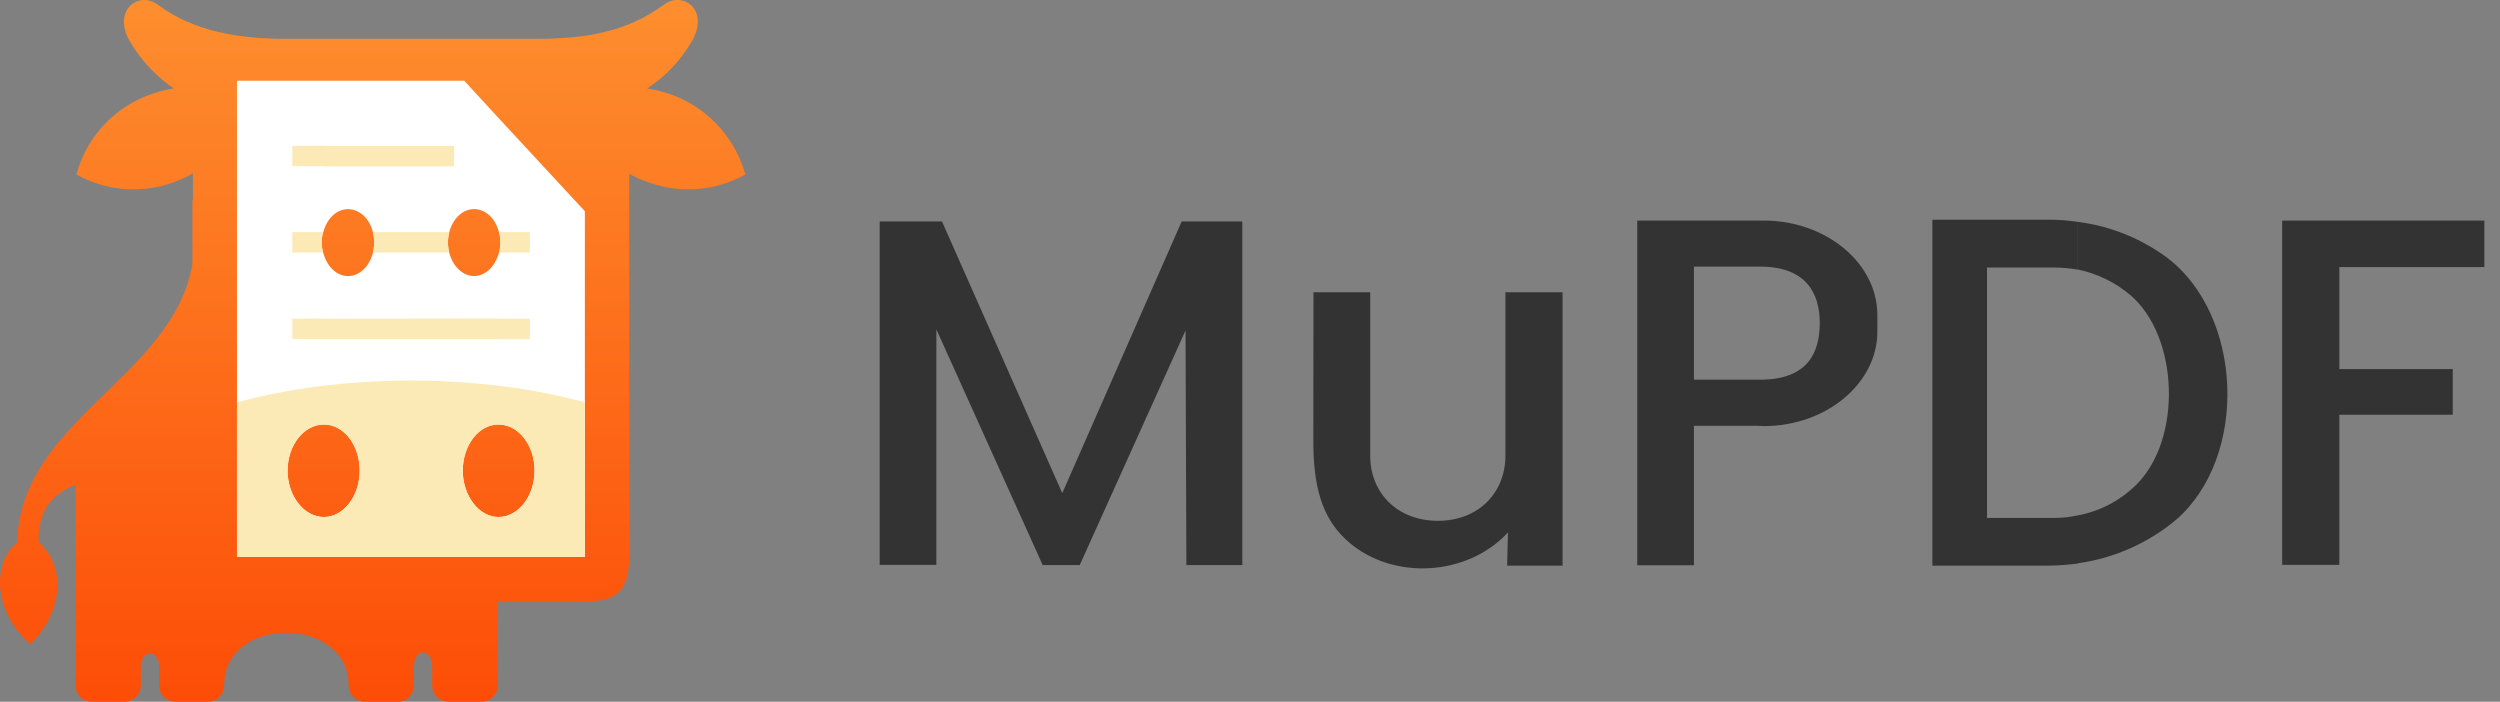
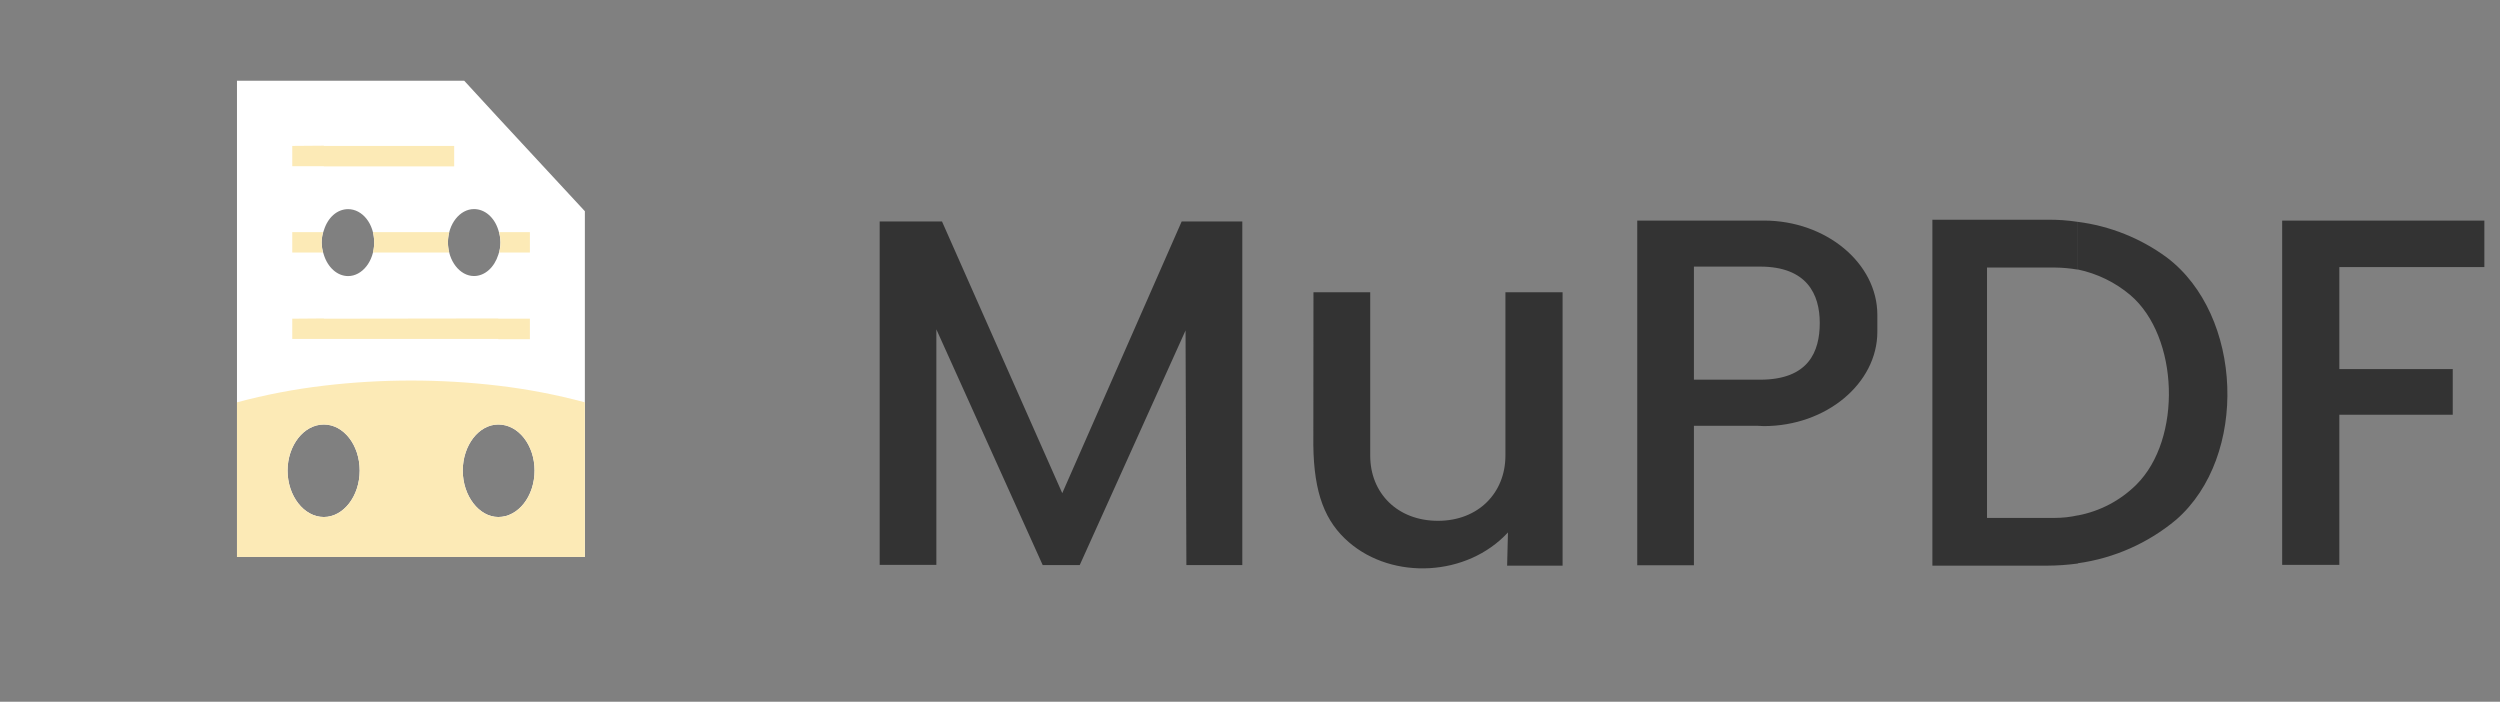
<svg xmlns="http://www.w3.org/2000/svg" width="114" height="32" viewBox="0 0 114 32" fill="none">
  <rect x="0" y="0" width="114" height="32" fill="#808080" stroke="none" />
  <g clip-path="url(#clip0_215_1255)">
-     <path fill-rule="evenodd" clip-rule="evenodd" d="M24.025 1.772H24.376C26.71 1.772 28.577 1.462 30.268 0.216C31.125 -0.424 32.351 0.43 31.573 1.837C31.07 2.722 30.363 3.475 29.512 4.033C29.986 4.107 30.45 4.237 30.892 4.422C31.641 4.741 32.308 5.224 32.843 5.837C33.379 6.449 33.769 7.174 33.986 7.959C33.274 8.354 32.482 8.583 31.669 8.626C30.857 8.67 30.045 8.527 29.296 8.21C29.085 8.134 28.883 8.036 28.693 7.918V25.368C28.693 27.059 28.012 27.429 26.651 27.429H22.693V31.241C22.695 31.339 22.678 31.437 22.642 31.529C22.606 31.62 22.552 31.704 22.483 31.775C22.414 31.845 22.332 31.902 22.242 31.94C22.151 31.979 22.054 31.999 21.955 32H20.445C20.251 31.991 20.066 31.916 19.921 31.787C19.782 31.641 19.706 31.447 19.708 31.246V30.436C19.708 29.523 18.87 29.523 18.87 30.436V31.246C18.872 31.345 18.855 31.443 18.819 31.534C18.783 31.626 18.729 31.709 18.66 31.78C18.592 31.851 18.51 31.907 18.419 31.946C18.329 31.984 18.231 32.005 18.133 32.005H16.652C16.553 32.005 16.454 31.986 16.362 31.948C16.27 31.909 16.187 31.853 16.116 31.783C16.046 31.712 15.991 31.629 15.953 31.537C15.915 31.444 15.896 31.346 15.896 31.246C15.896 28.077 10.223 28.037 10.223 31.246C10.223 31.346 10.204 31.444 10.166 31.537C10.128 31.629 10.072 31.712 10.002 31.783C9.932 31.853 9.848 31.909 9.756 31.948C9.664 31.986 9.566 32.005 9.466 32.005H7.996C7.802 32 7.616 31.924 7.472 31.792C7.333 31.647 7.257 31.453 7.259 31.252V30.441C7.259 29.585 6.421 29.585 6.421 30.441V31.252C6.422 31.35 6.403 31.448 6.366 31.539C6.329 31.63 6.273 31.713 6.204 31.782C6.134 31.852 6.051 31.907 5.96 31.945C5.869 31.982 5.772 32.001 5.673 32H4.185C4.086 31.999 3.989 31.979 3.898 31.94C3.808 31.902 3.726 31.845 3.657 31.775C3.588 31.704 3.534 31.62 3.498 31.529C3.462 31.437 3.445 31.339 3.447 31.241V22.099C2.064 22.663 1.772 23.539 1.753 24.706C2.999 25.786 2.92 27.877 1.383 29.374C-0.368 27.856 -0.327 25.619 0.781 24.744C0.918 19.143 7.88 17.217 8.774 12.046V9.126H8.796V7.899C8.599 8.023 8.39 8.127 8.172 8.21C7.423 8.528 6.612 8.67 5.799 8.627C4.987 8.583 4.195 8.355 3.485 7.959C3.696 7.171 4.084 6.443 4.62 5.829C5.157 5.215 5.826 4.732 6.578 4.417C7.011 4.235 7.465 4.104 7.929 4.028C7.851 3.971 7.753 3.912 7.659 3.855H7.678C6.95 3.309 6.342 2.621 5.889 1.832C5.133 0.43 6.343 -0.424 7.199 0.216C8.893 1.48 11.011 1.772 13.094 1.772H24.025Z" fill="url(#paint0_linear_215_1255)" />
    <path fill-rule="evenodd" clip-rule="evenodd" d="M22.723 5.371L26.67 9.631V25.395H22.723V23.576C23.636 23.576 24.376 22.626 24.376 21.459C24.376 20.291 23.636 19.357 22.723 19.357V11.617C22.785 11.436 22.817 11.246 22.82 11.055C22.817 10.863 22.784 10.672 22.723 10.49V5.371ZM14.767 3.68H21.167L22.723 5.371V10.488C22.547 9.923 22.12 9.534 21.613 9.534C20.972 9.534 20.427 10.215 20.427 11.052C20.427 11.89 20.967 12.587 21.613 12.587C22.12 12.587 22.547 12.179 22.723 11.614V19.357C21.829 19.357 21.102 20.31 21.102 21.459C21.102 22.607 21.842 23.576 22.723 23.576V25.395H14.767V23.576C15.661 23.576 16.401 22.626 16.401 21.459C16.401 20.291 15.669 19.357 14.767 19.357V11.617C14.942 12.181 15.369 12.589 15.874 12.589C16.517 12.589 17.063 11.909 17.063 11.055C17.063 10.201 16.523 9.537 15.874 9.537C15.369 9.537 14.942 9.926 14.767 10.509V3.68ZM10.806 3.68H14.767V10.506C14.703 10.679 14.67 10.862 14.669 11.047C14.67 11.241 14.703 11.433 14.767 11.617V19.357C13.854 19.357 13.113 20.31 13.113 21.459C13.113 22.607 13.854 23.576 14.767 23.576V25.395H10.806V3.68Z" fill="white" />
    <path fill-rule="evenodd" clip-rule="evenodd" d="M26.67 18.346V25.395H22.723V23.576C23.636 23.576 24.376 22.626 24.376 21.459C24.376 20.291 23.636 19.357 22.723 19.357V17.587C24.055 17.744 25.374 17.998 26.67 18.346ZM22.723 15.466V14.532H24.163V15.466H22.723ZM22.761 10.585H24.163V11.517H22.761C22.803 11.366 22.823 11.209 22.82 11.052C22.82 10.894 22.8 10.737 22.761 10.585ZM22.723 25.395H14.767V23.576C15.661 23.576 16.401 22.626 16.401 21.459C16.401 20.291 15.669 19.357 14.767 19.357V17.587C17.41 17.274 20.08 17.274 22.723 17.587V19.357C21.829 19.357 21.102 20.31 21.102 21.459C21.102 22.607 21.842 23.576 22.723 23.576V25.395ZM22.723 14.521V15.456H14.767V14.532L22.723 14.521ZM14.767 7.589V6.654H20.71V7.589H14.767ZM17.004 10.585H20.486C20.446 10.737 20.426 10.894 20.427 11.052C20.424 11.209 20.444 11.366 20.486 11.517H17.004C17.044 11.365 17.064 11.209 17.063 11.052C17.062 10.895 17.042 10.738 17.004 10.585ZM14.767 25.395H10.806V18.346C12.106 17.998 13.43 17.744 14.767 17.587V19.357C13.854 19.357 13.113 20.31 13.113 21.459C13.113 22.607 13.854 23.576 14.767 23.576V25.395ZM14.767 6.643V7.578H13.327V6.654L14.767 6.643ZM14.767 14.521V15.456H13.327V14.532L14.767 14.521ZM13.327 10.585H14.729C14.689 10.737 14.669 10.894 14.669 11.052C14.667 11.209 14.687 11.366 14.729 11.517H13.327V10.585Z" fill="#FCEAB6" />
    <path fill-rule="evenodd" clip-rule="evenodd" d="M94.749 25.697V23.504C95.758 23.313 96.687 22.825 97.416 22.102C99.515 20.021 99.361 15.348 97.145 13.457C96.457 12.875 95.634 12.474 94.752 12.289V10.117C96.218 10.305 97.613 10.863 98.804 11.738C102.287 14.364 102.538 20.821 99.231 23.701C97.955 24.767 96.405 25.454 94.757 25.684L94.749 25.697ZM104.067 10.058H113.287V12.179H106.674V16.828H111.845V18.911H106.674V25.757H104.067V10.058ZM94.749 10.117V12.295C94.403 12.235 94.052 12.204 93.701 12.2H90.608V23.617H93.701C94.053 23.616 94.405 23.577 94.749 23.501V25.697C94.285 25.759 93.818 25.792 93.35 25.794H88.117V10.02H93.35C93.818 10.013 94.286 10.046 94.749 10.117ZM80.123 19.416V17.314H80.258C82.476 17.314 82.981 16.031 82.981 14.726C82.981 13.421 82.398 12.157 80.258 12.157H80.123V10.058H80.434C83.273 10.058 85.607 12.003 85.607 14.359V15.129C85.607 17.485 83.273 19.43 80.434 19.43L80.123 19.416ZM40.113 10.098H42.955L48.439 22.488L53.885 10.098H56.649V25.767H54.099L54.061 15.069L49.236 25.767H47.547L42.698 15.018V25.757H40.113V10.088V10.098ZM80.123 10.058V12.157H77.243V17.314H80.123V19.416H77.243V25.776H74.658V10.058H80.123ZM59.894 13.327H62.482V20.778C62.482 22.488 63.724 23.749 65.572 23.749C67.42 23.749 68.647 22.466 68.647 20.778V13.327H71.254V25.794H68.725C68.744 25.289 68.744 24.784 68.763 24.279C66.896 26.3 63.511 26.456 61.509 24.725C60.428 23.793 59.913 22.507 59.888 20.291L59.894 13.327Z" fill="#333333" />
  </g>
  <defs>
    <linearGradient id="paint0_linear_215_1255" x1="16.993" y1="32" x2="16.993" y2="-0.416" gradientUnits="userSpaceOnUse">
      <stop stop-color="#FD4D07" />
      <stop offset="1" stop-color="#FD8F2F" />
    </linearGradient>
    <clipPath id="clip0_215_1255">
      <rect width="113.287" height="32" fill="white" />
    </clipPath>
  </defs>
</svg>